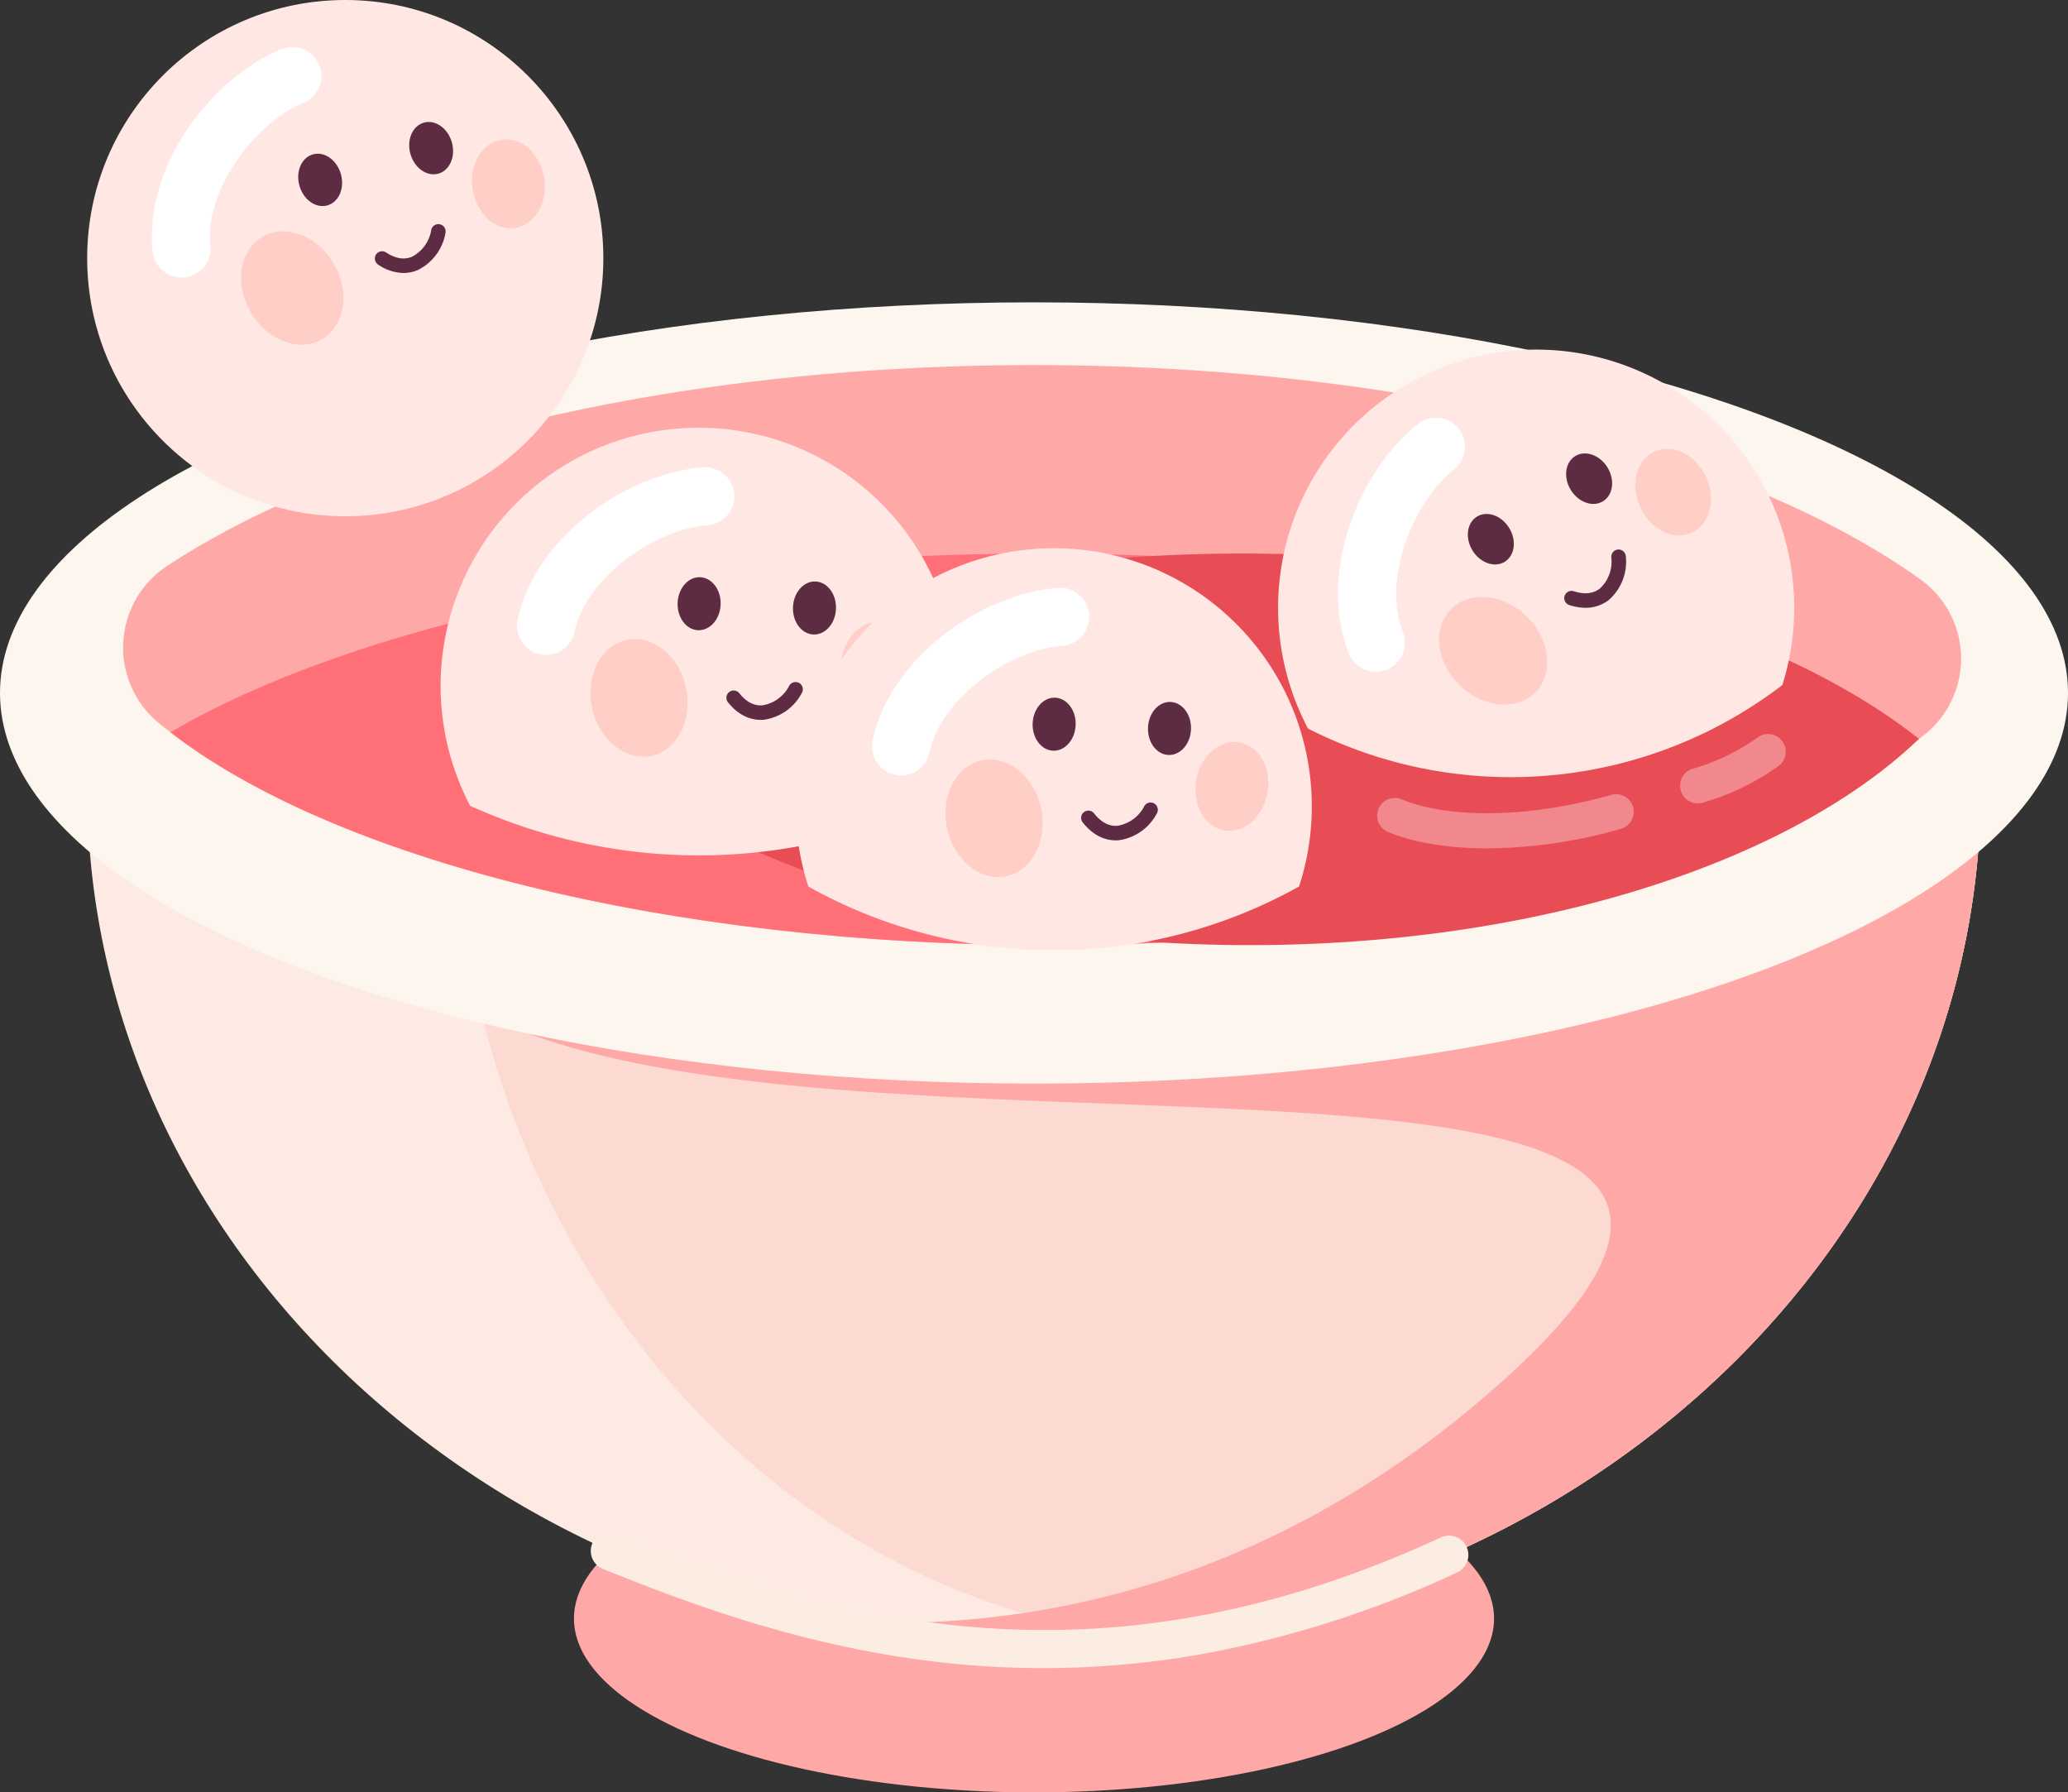
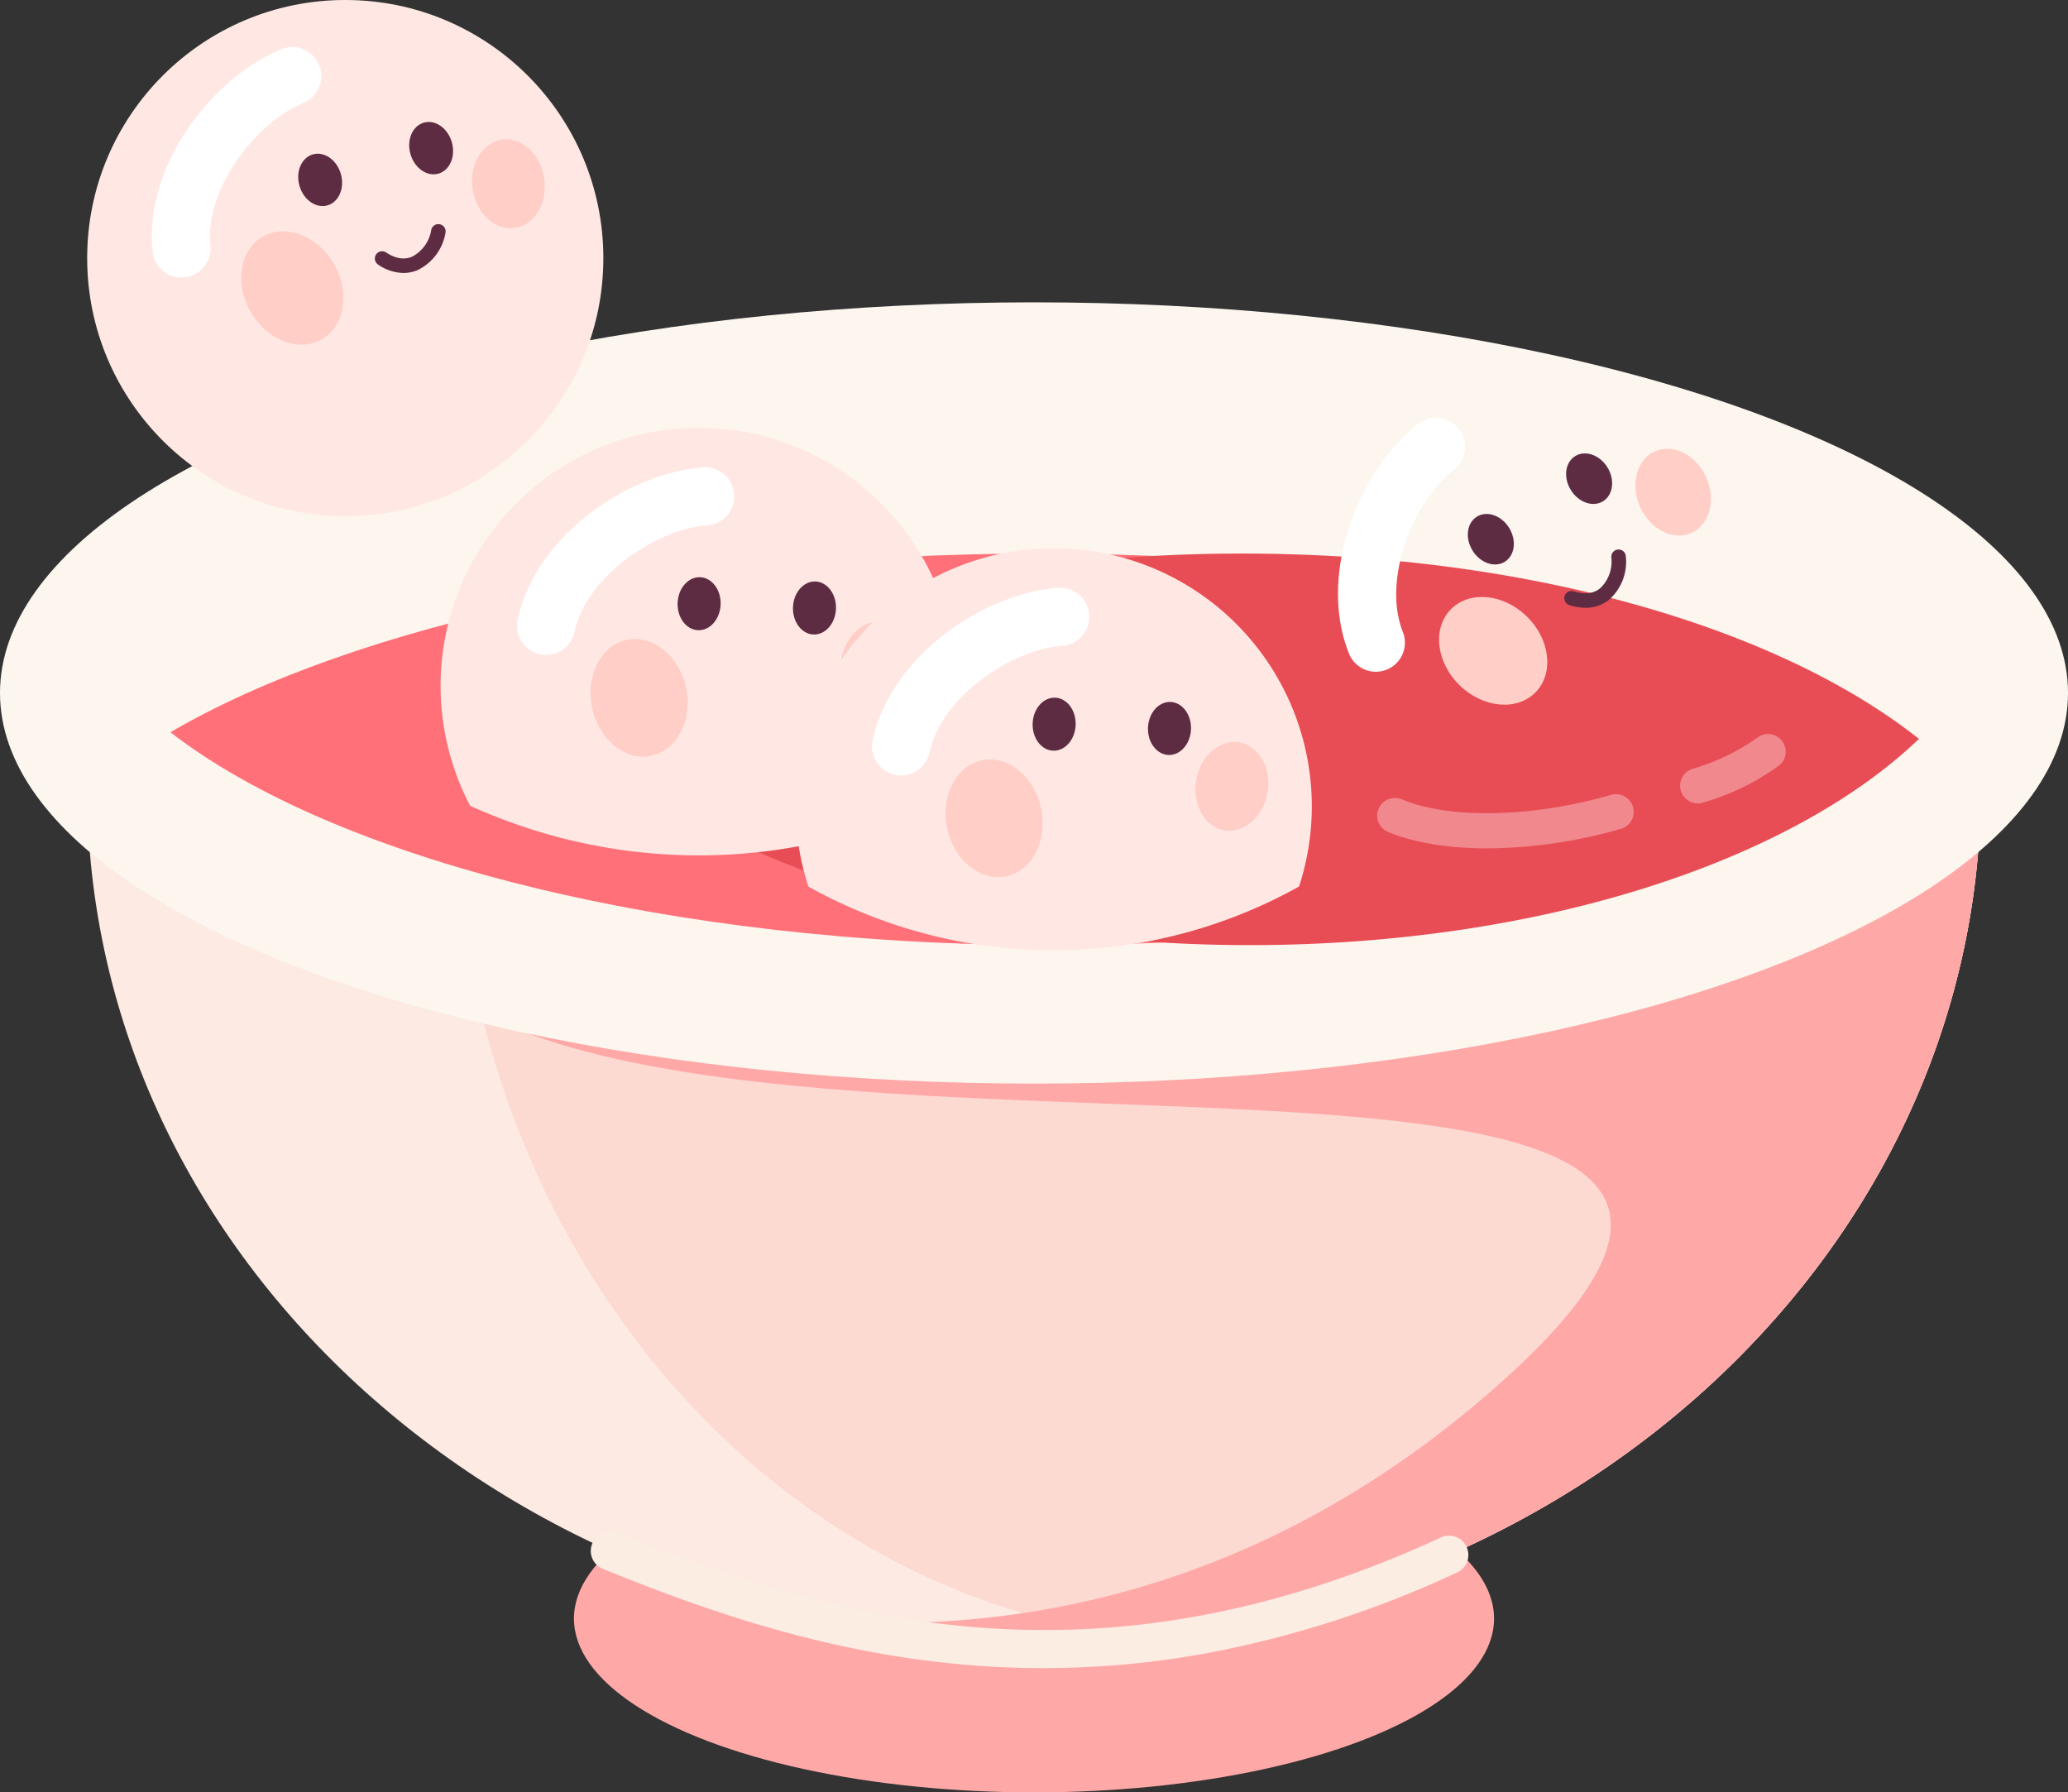
<svg xmlns="http://www.w3.org/2000/svg" viewBox="0 0 413.887 358.668">
  <rect x="0" y="0" width="413.887" height="358.668" fill="#333333" stroke="none" />
  <g id="图层_2" data-name="图层 2">
    <g id="图层_1-2" data-name="图层 1">
      <ellipse cx="206.944" cy="323.889" rx="92.075" ry="34.78" style="fill:#ffa8a8" />
      <path d="M396.44,157.545c0,94.364-84.84,170.862-189.5,170.862s-189.5-76.5-189.5-170.862" style="fill:#fceae3" />
      <path d="M227.294,327.43c95.086-9.155,169.146-81.72,169.146-169.885H90.955C90.955,245.71,150.651,318.275,227.294,327.43Z" style="fill:#fcd9d1" />
      <path d="M131.058,157.545l-24.992,49.391c80.68,29.547,285.028-9.878,192.953,70.927-46.876,41.139-96.033,48.869-133,46.547a210.107,210.107,0,0,0,40.924,4c104.656,0,189.5-76.5,189.5-170.862Z" style="fill:#ffa8a8" />
      <ellipse cx="206.944" cy="138.668" rx="206.944" ry="78.169" style="fill:#fcf6ef" />
      <path d="M208.744,333.8q-7.359,0-14.7-.6c-28.673-2.334-53.2-11.049-73.4-19.266a3.858,3.858,0,1,1,2.906-7.148c46.027,18.716,97.854,31.775,164.851.864a3.858,3.858,0,1,1,3.232,7.007,209.478,209.478,0,0,1-51.76,16.459A182.147,182.147,0,0,1,208.744,333.8Z" style="fill:#fcede3" />
-       <path d="M206.944,73.057c-72.792,0-136.778,16.015-173.5,40.2A19.53,19.53,0,0,0,31.686,144.6c31.762,26.332,99.648,44.525,178.27,44.525,75.815,0,141.649-16.917,174.734-41.736a19.5,19.5,0,0,0-.333-31.446C348.381,90.263,282.393,73.057,206.944,73.057Z" style="fill:#ffa8a8" />
      <path d="M209.956,189.123c75.335,0,140.812-16.7,174.1-41.265-36.473-22.259-101.7-37.088-176.09-37.088-72.9,0-137,14.241-173.865,35.76C66.8,171.816,133.272,189.123,209.956,189.123Z" style="fill:#ff7078" />
      <path d="M250.138,189.123c57.947,0,108.312-16.7,133.917-41.265C356,125.6,305.83,110.77,248.606,110.77c-41.586,0-79.446,7.832-107.8,20.655a18.51,18.51,0,0,0-1.29,33.088C167.214,179.663,206.528,189.123,250.138,189.123Z" style="fill:#e84d55" />
      <circle cx="69.1" cy="51.653" r="51.653" style="fill:#ffe8e4" />
      <path d="M36.328,55.534a5.809,5.809,0,0,1-5.77-5.2C28.758,33.233,42.4,15.6,56.278,9.858A5.809,5.809,0,0,1,60.72,20.594c-9.576,3.962-19.791,17.285-18.608,28.523a5.81,5.81,0,0,1-5.784,6.417Z" style="fill:#fff" />
      <path d="M80.751,54.626A9.2,9.2,0,0,1,75.64,52.92a1.452,1.452,0,0,1,1.6-2.422c1.873,1.241,3.621,1.538,5.194.886a7.344,7.344,0,0,0,3.88-5.392,1.453,1.453,0,0,1,2.848.576,10.155,10.155,0,0,1-5.616,7.5A7.268,7.268,0,0,1,80.751,54.626Z" style="fill:#5e2c42" />
      <ellipse cx="64.076" cy="35.996" rx="4.307" ry="5.309" transform="translate(-7.429 19.009) rotate(-15.962)" style="fill:#5e2c42" />
      <ellipse cx="58.499" cy="57.629" rx="9.626" ry="11.864" transform="translate(-20.977 36.97) rotate(-30)" style="fill:#ffcfc7" />
      <ellipse cx="101.752" cy="36.782" rx="7.255" ry="8.942" transform="translate(-4.336 15.527) rotate(-8.545)" style="fill:#ffcfc7" />
      <ellipse cx="86.288" cy="29.643" rx="4.307" ry="5.309" transform="translate(-4.825 24.873) rotate(-15.962)" style="fill:#5e2c42" />
      <path d="M155.872,88.148a51.649,51.649,0,0,0-61.772,73.1,111.945,111.945,0,0,0,11.385,4.426,110.241,110.241,0,0,0,80.1-4.44,51.676,51.676,0,0,0-29.715-73.085Z" style="fill:#ffe8e4" />
      <path d="M109.294,131.054a5.814,5.814,0,0,1-5.686-7.025c3.6-16.814,22.044-29.34,37.016-30.489a5.809,5.809,0,1,1,.889,11.583c-10.333.794-24.18,10.287-26.545,21.337A5.81,5.81,0,0,1,109.294,131.054Z" style="fill:#fff" />
-       <path d="M152.249,144.052c-1.835,0-4.306-.687-6.59-3.569a1.452,1.452,0,0,1,2.276-1.8c1.4,1.76,2.957,2.595,4.662,2.455a7.346,7.346,0,0,0,5.363-3.921,1.452,1.452,0,0,1,2.527,1.432,10.156,10.156,0,0,1-7.666,5.385C152.639,144.044,152.447,144.052,152.249,144.052Z" style="fill:#5e2c42" />
      <ellipse cx="139.92" cy="120.806" rx="5.309" ry="4.307" transform="translate(14.009 256.151) rotate(-87.875)" style="fill:#5e2c42" />
      <ellipse cx="127.903" cy="139.639" rx="9.626" ry="11.864" transform="translate(-26.07 29.41) rotate(-11.913)" style="fill:#ffcfc7" />
      <ellipse cx="175.492" cy="133.25" rx="8.942" ry="7.255" transform="translate(14.993 284.224) rotate(-80.458)" style="fill:#ffcfc7" />
      <ellipse cx="163.008" cy="121.663" rx="5.309" ry="4.307" transform="translate(35.385 280.048) rotate(-87.875)" style="fill:#5e2c42" />
      <path d="M226.925,112.256A51.653,51.653,0,0,0,161.8,177.418a100.823,100.823,0,0,0,98.192-.024v0A51.652,51.652,0,0,0,226.925,112.256Z" style="fill:#ffe8e4" />
      <path d="M180.348,155.162a5.815,5.815,0,0,1-5.687-7.025c3.6-16.814,22.044-29.34,37.015-30.49a5.809,5.809,0,1,1,.89,11.583c-10.334.794-24.179,10.288-26.543,21.337A5.812,5.812,0,0,1,180.348,155.162Z" style="fill:#fff" />
-       <path d="M223.3,168.16c-1.835,0-4.306-.687-6.59-3.57a1.451,1.451,0,1,1,2.275-1.8c1.4,1.76,2.977,2.593,4.661,2.455a7.346,7.346,0,0,0,5.365-3.921,1.452,1.452,0,0,1,2.527,1.432,10.152,10.152,0,0,1-7.666,5.384C223.692,168.151,223.5,168.16,223.3,168.16Z" style="fill:#5e2c42" />
      <ellipse cx="210.974" cy="144.914" rx="5.309" ry="4.307" transform="translate(58.337 350.37) rotate(-87.875)" style="fill:#5e2c42" />
      <ellipse cx="198.957" cy="163.746" rx="9.626" ry="11.864" transform="translate(-29.516 44.596) rotate(-11.913)" style="fill:#ffcfc7" />
      <ellipse cx="246.545" cy="157.358" rx="8.942" ry="7.255" transform="translate(50.493 374.406) rotate(-80.458)" style="fill:#ffcfc7" />
      <ellipse cx="234.061" cy="145.77" rx="5.309" ry="4.307" transform="translate(79.713 374.266) rotate(-87.875)" style="fill:#5e2c42" />
-       <path d="M293.493,71.885a51.68,51.68,0,0,0-31.712,73.9,89.426,89.426,0,0,0,94.944-8.71,51.657,51.657,0,0,0-63.232-65.2Z" style="fill:#ffe8e4" />
+       <path d="M293.493,71.885Z" style="fill:#ffe8e4" />
      <path d="M275.371,134.42a5.811,5.811,0,0,1-5.4-3.666c-6.35-15.979,2.028-36.642,13.838-45.915a5.809,5.809,0,0,1,7.175,9.138c-8.152,6.4-14.39,21.986-10.216,32.487a5.814,5.814,0,0,1-5.4,7.956Z" style="fill:#fff" />
      <path d="M317.326,121.623a10.588,10.588,0,0,1-3.25-.549,1.452,1.452,0,0,1,.891-2.764c2.138.689,3.9.5,5.239-.549a7.344,7.344,0,0,0,2.282-6.239,1.452,1.452,0,1,1,2.9-.214A10.153,10.153,0,0,1,322,120.045,7.419,7.419,0,0,1,317.326,121.623Z" style="fill:#5e2c42" />
      <ellipse cx="298.373" cy="107.901" rx="4.307" ry="5.309" transform="translate(-12.271 172.472) rotate(-31.624)" style="fill:#5e2c42" />
      <ellipse cx="298.844" cy="130.236" rx="9.626" ry="11.864" transform="translate(-3.165 252.956) rotate(-45.662)" style="fill:#ffcfc7" />
      <ellipse cx="334.863" cy="98.487" rx="7.255" ry="8.942" transform="translate(-10.939 145.963) rotate(-24.207)" style="fill:#ffcfc7" />
      <ellipse cx="318.046" cy="95.787" rx="4.307" ry="5.309" transform="translate(-2.998 180.989) rotate(-31.624)" style="fill:#5e2c42" />
      <g style="opacity:0.33">
        <path d="M339.8,157.22a45.7,45.7,0,0,0,14.107-6.829" style="fill:#e84d55" />
        <path d="M339.794,160.76a3.539,3.539,0,0,1-1.054-6.917,42.421,42.421,0,0,0,13-6.255,3.539,3.539,0,0,1,4.321,5.605A48.717,48.717,0,0,1,340.85,160.6,3.524,3.524,0,0,1,339.794,160.76Z" style="fill:#fff" />
      </g>
      <g style="opacity:0.33">
-         <path d="M279.211,163.232c11.026,4.572,28.781,3.644,44.094-.738" style="fill:#e84d55" />
        <path d="M297.664,169.761c-7.654,0-14.557-1.083-19.808-3.26a3.539,3.539,0,1,1,2.71-6.538c9.605,3.983,26,3.641,41.765-.871a3.539,3.539,0,1,1,1.947,6.8A98.551,98.551,0,0,1,297.664,169.761Z" style="fill:#fff" />
      </g>
    </g>
  </g>
</svg>